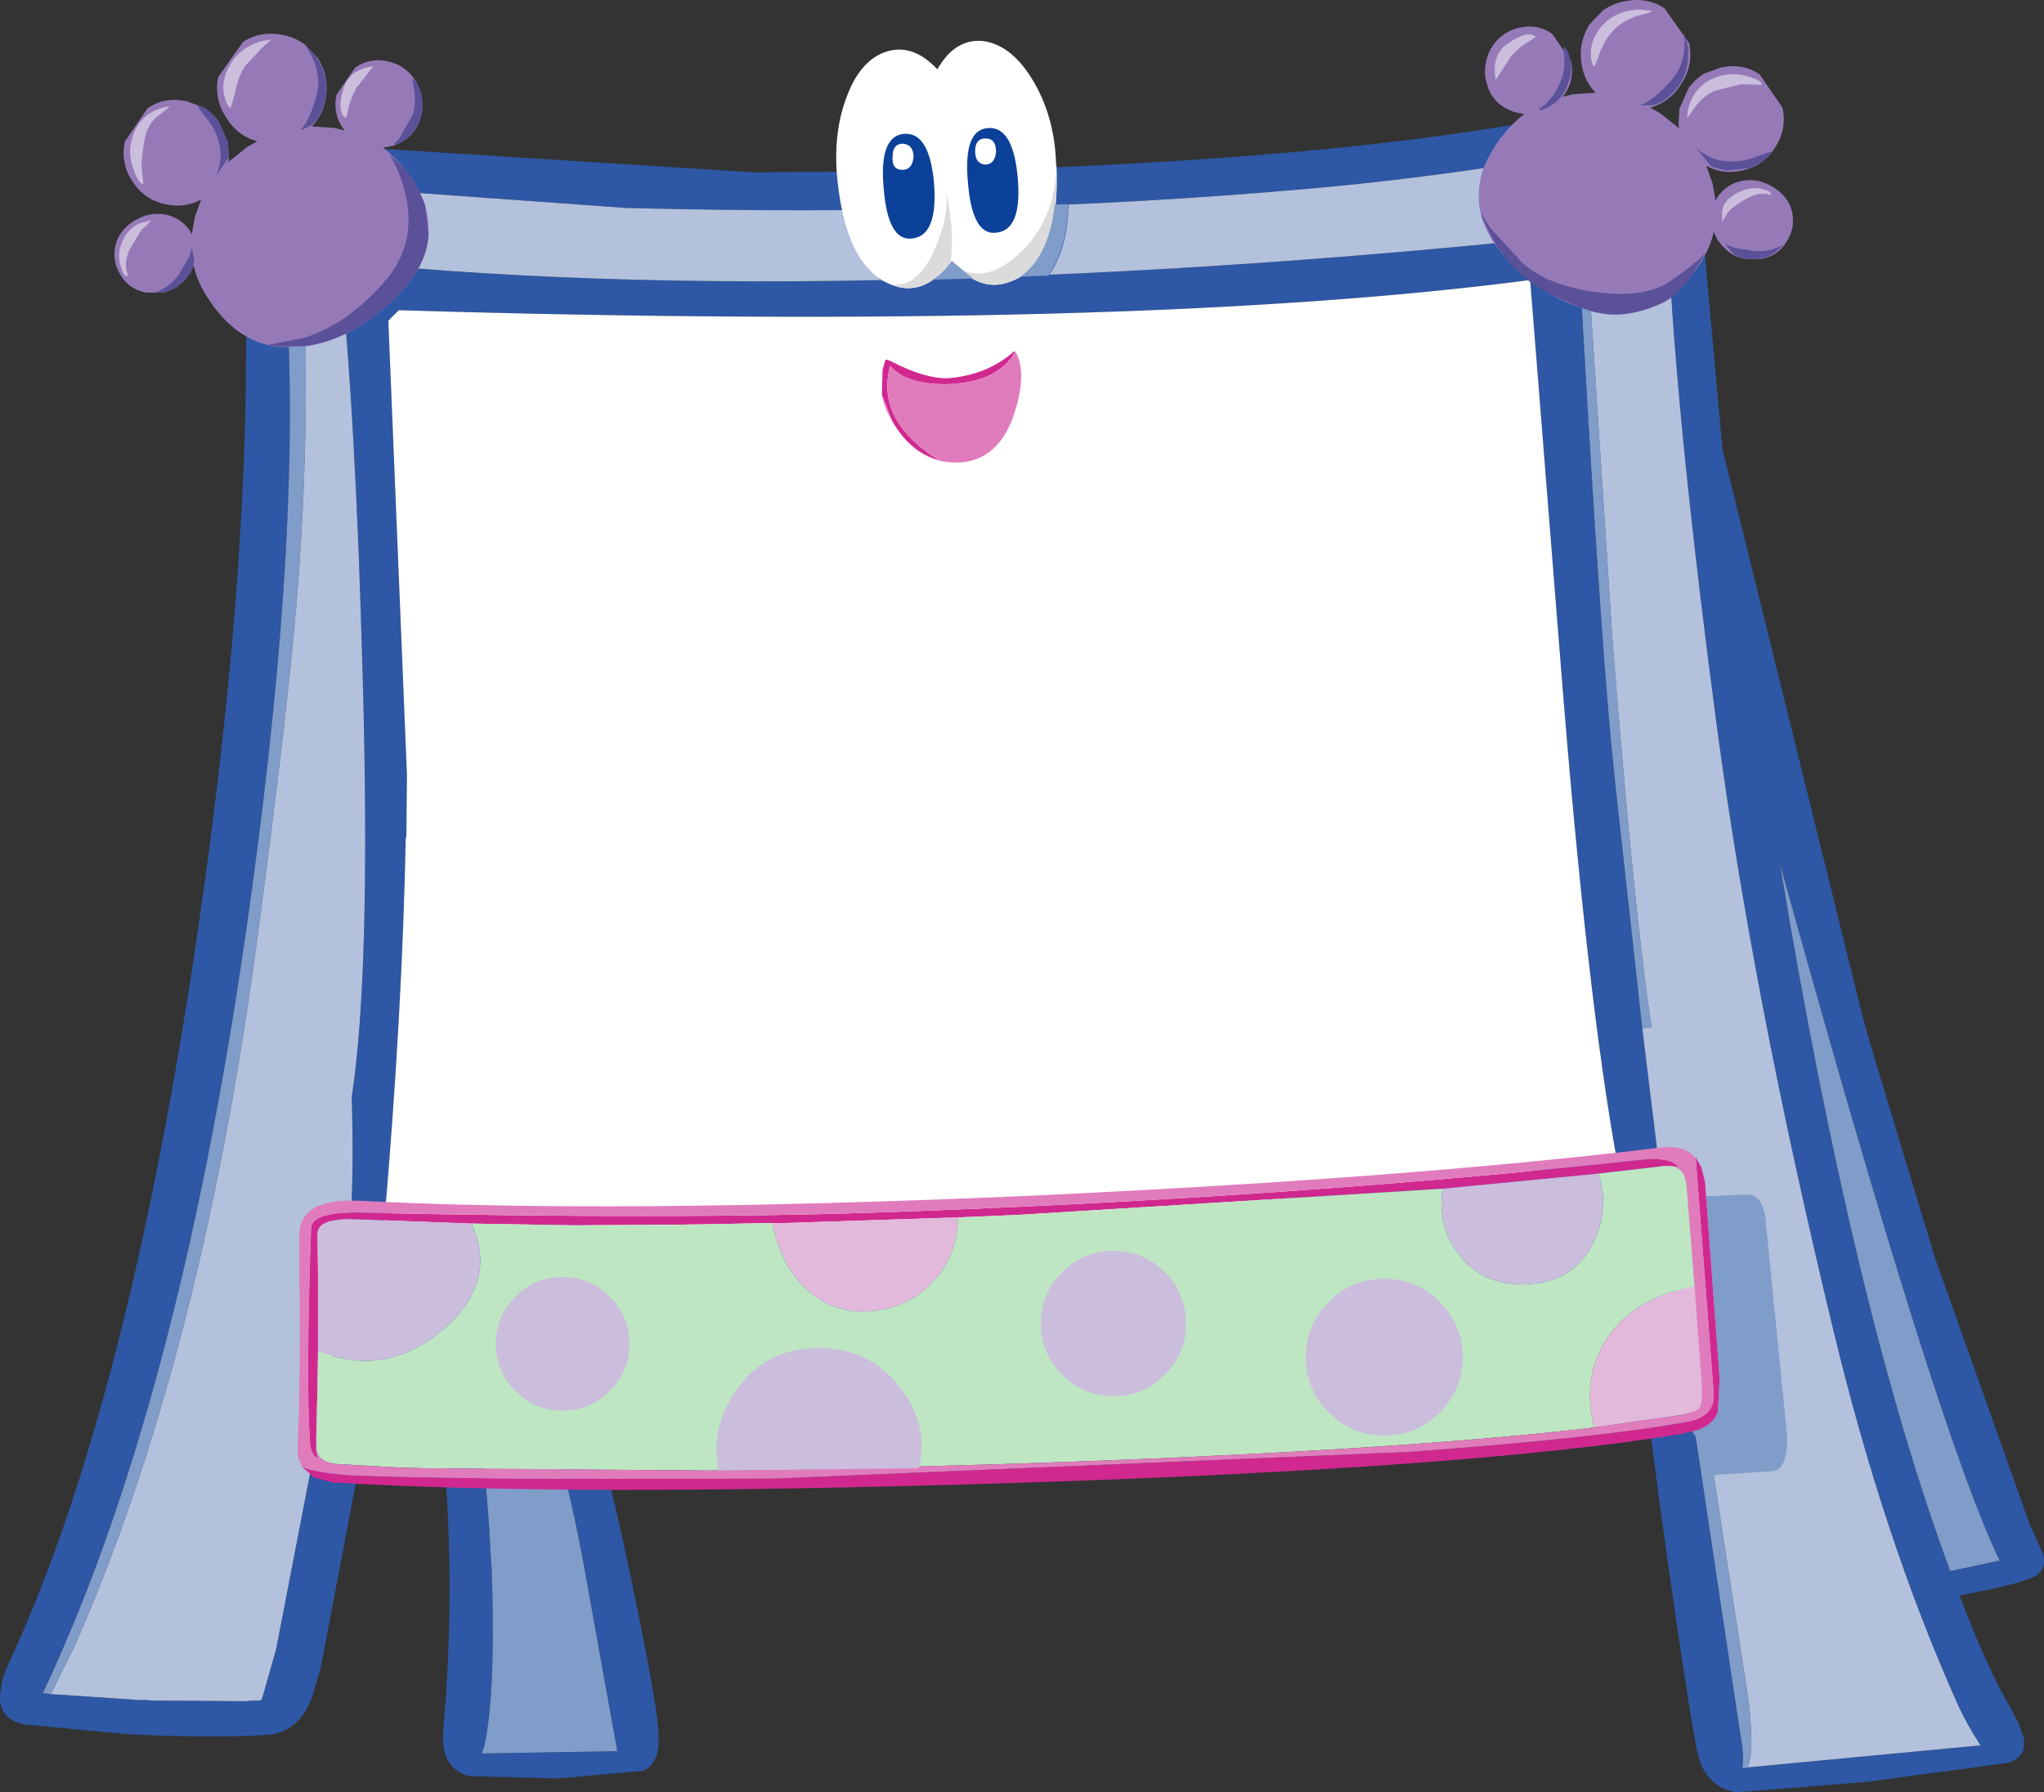
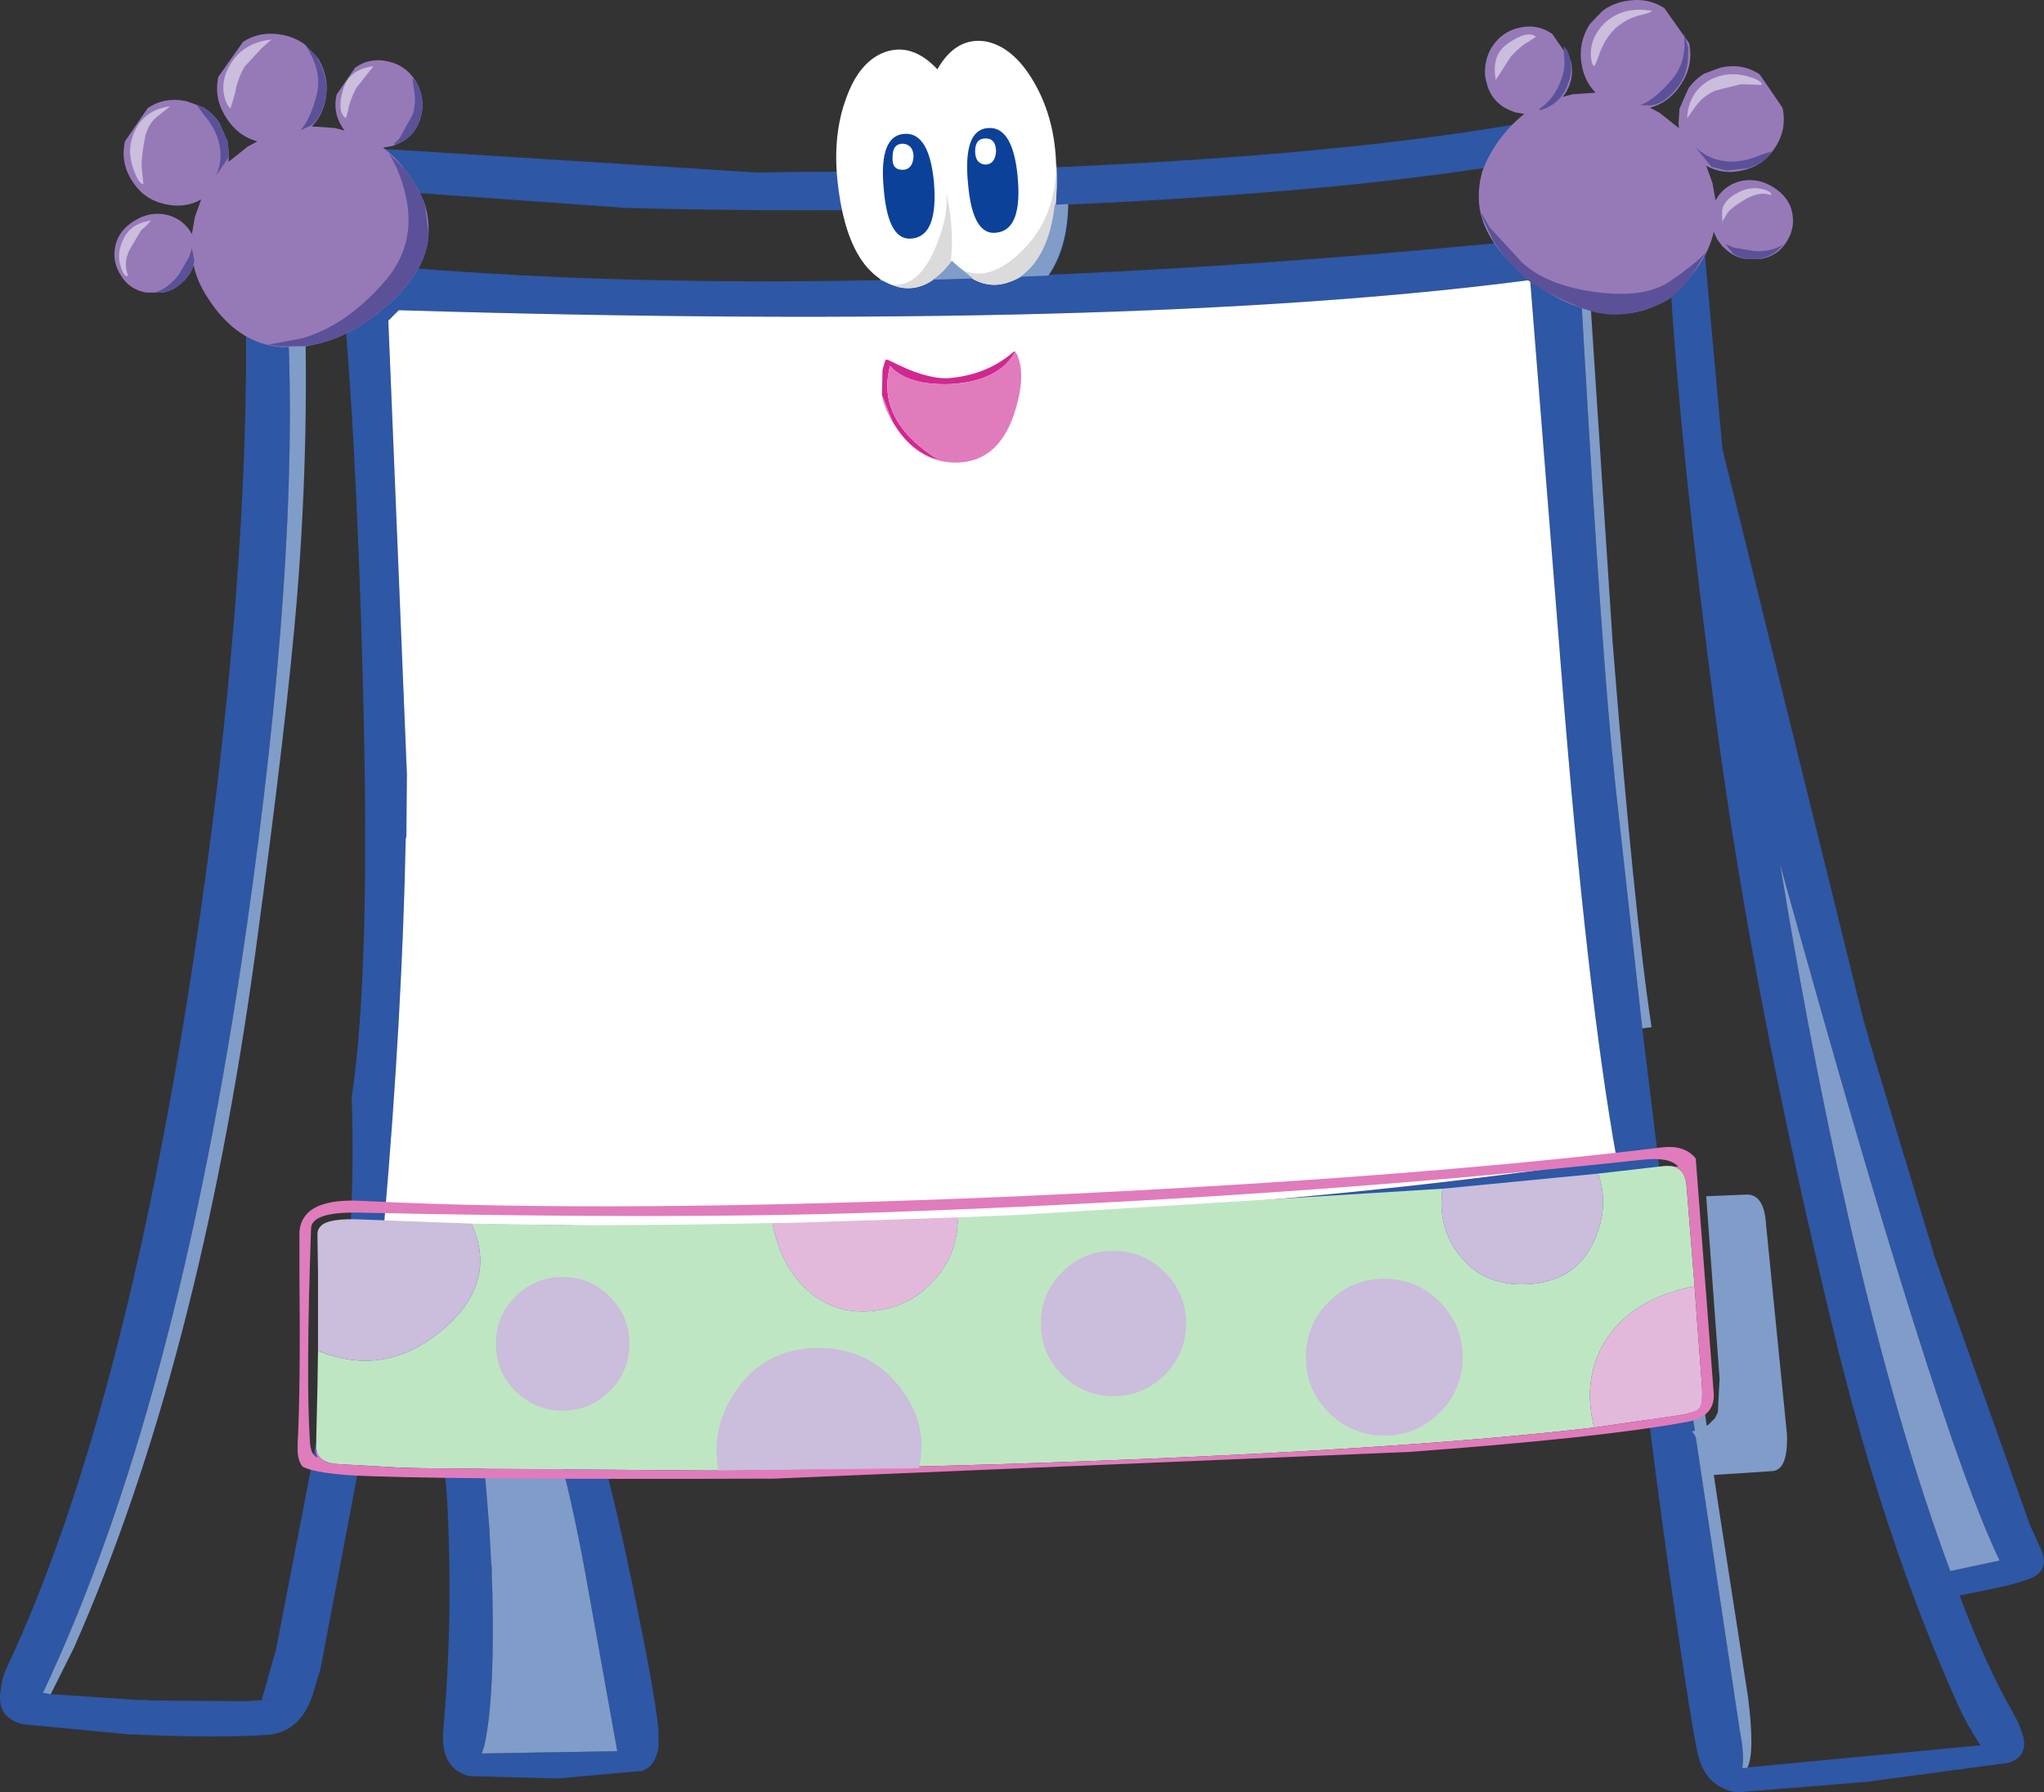
<svg xmlns="http://www.w3.org/2000/svg" xmlns:xlink="http://www.w3.org/1999/xlink" height="154.246" width="175.88" version="1.1" id="svg517" xml:space="preserve">
  <rect width="100%" height="100%" fill="#333333" stroke="none" />
  <g transform="translate(-0.036,-10.354)" id="g405">
    <use height="144.85" transform="translate(0.05,19.75)" width="175.85" xlink:href="#shape0" id="use383" />
    <use height="24.2" transform="translate(145.6,113.15)" width="8.2" xlink:href="#shape2" id="use389" />
    <use height="29.5" transform="translate(25.65,109.05)" width="122.35" xlink:href="#sprite1" id="use391" style="display:inline" />
    <use height="31.4" transform="matrix(0.525,-0.691,0.691,0.525,4.609,29.938)" width="33.6" xlink:href="#sprite3" id="use393" />
    <use height="27.6" transform="matrix(0.525,-0.691,0.691,0.525,7.309,31.827)" width="33.2" xlink:href="#sprite4" id="use395" />
    <use height="20.9" transform="matrix(0.525,-0.691,0.691,0.525,5.284,29.852)" width="32.1" xlink:href="#sprite5" id="use397" />
    <use height="31.4" transform="matrix(-0.525,-0.691,-0.691,0.525,159.591,27.038)" width="33.6" xlink:href="#sprite3" id="use399" />
    <use height="27.55" transform="matrix(-0.525,-0.691,-0.691,0.525,156.891,28.927)" width="28.95" xlink:href="#shape8" id="use401" />
    <use height="20.75" transform="matrix(-0.525,-0.691,-0.691,0.525,156.527,24.024)" width="27.75" xlink:href="#shape9" id="use403" />
  </g>
  <defs id="defs515">
    <g id="shape0" transform="translate(-0.05,-19.75)">
      <path d="m 166,116.8 0.5,1.7 8.25,23.2 0.5,1.05 v 0.05 l 0.25,0.55 q 0.9,1.65 -0.15,2.5 -0.55,0.5 -3.7,1.2 l -3,0.6 q 2.25,6 4.55,10 l 0.45,0.85 0.05,0.05 0.45,1.3 q 0.35,1.65 -1.25,2.2 l -12.3,1.65 -11.15,0.9 q -2.6,-0.45 -3.3,-3.2 -0.55,-2.3 -2.5,-15.85 -2.05,-14.65 -2.7,-21.85 -32.75,4.45 -91.1,4 v 0.05 h -0.25 0.1 l -0.35,-0.05 q 2.35,5.8 4.95,18.3 2.1,10 2.4,13.25 v 1.45 q -0.25,1.65 -1.4,2.05 l -7.25,0.65 -7.65,-0.2 q -2.25,-0.6 -2.25,-3.35 l 0.05,-0.9 q 0.85,-9.55 0.3,-19.7 l -0.7,-8.35 -0.45,-3.3 -4.75,-0.1 -0.1,0.75 -4.9,25.8 -0.35,1.1 -0.05,0.15 q -0.95,4.1 -4.15,4.35 -4.5,0.3 -11.95,-0.05 l -9,-0.85 q -2.55,-0.55 -1.95,-3.25 0.05,-0.75 0.5,-1.7 9.9,-21.1 15.9,-59.95 5.2,-33.95 4.6,-58.95 -0.4,-9.4 10.5,-11.75 h 1.1 l 32.4,2.05 q 8.5,-0.15 13.1,0 l 9.55,-0.25 5.25,-0.3 q 25.8,-1.2 41.4,-4.35 h 0.15 q 8.55,-1.8 10.6,2.25 l 1.3,6 v 0.05 l 0.25,3.85 1.5,16.55 12.1,49 0.6,2.1 0.35,1.2 4.25,14.05 0.45,1.45 m 6.1,27.85 q -5.35,-11 -18.9,-59.95 6.35,38.5 14.65,60.85 l 4.25,-0.9 m -21.7,17.8 20.05,-1.9 q -1.15,-1.75 -1.95,-3.5 -6.45,-14.4 -10.8,-32.6 -6.85,-28.4 -9.95,-51.7 -3.2,-24.1 -4.05,-39.2 l -0.15,-2.5 -0.15,-6.85 -2.55,-1.6 q -14.9,2.85 -28.8,4.05 -27.5,2.4 -58.15,1.6 L 35.15,26.9 v -0.05 l -0.95,-0.1 v 0.05 l -5.8,-0.8 -3.05,7.2 -0.1,-0.05 -0.65,1.7 0.1,1.3 0.1,2 q 1,20.45 -3.6,52.4 -5.9,41.05 -17.5,65.55 l 0.05,-0.05 h 0.1 l 0.55,0.1 h 0.15 l 7.45,0.5 h 0.65 l 0.55,0.05 h 0.85 0.1 l 6.85,0.05 h 0.2 l 2.2,-0.15 -1.1,0.1 0.25,-0.05 1.25,-4.4 5.55,-28.75 q 1.3,-7.55 0.95,-18.75 1.65,-10.75 0.95,-35.95 -0.6,-22.75 -2,-35.95 23.75,2.45 54.2,1.4 23.7,-0.75 49.6,-3.4 2,-0.2 2.5,0.45 l 0.2,0.45 0.2,1.45 v 0.1 q 1.6,28.8 2.7,40.75 l 0.4,4 2.2,19.9 0.1,0.9 2.05,16.75 1,7.7 h -0.05 l 0.25,1.7 5.15,34.35 q 0.4,2.05 0.2,3.15 h 0.4 l 0.05,-0.05 m -16,-94.05 -2.7,-33.95 q -34.35,4.5 -97.35,2.6 l -0.9,0.9 L 35.05,77 35,82.5 34.95,82.4 q -0.3,15.25 -1.85,33.1 58.45,1.7 106.05,-5.4 Q 136.6,96 134.4,68.4 m -93.65,59.6 0.25,1.4 0.05,0.15 v 0.1 l 0.05,0.2 0.2,1.35 v 0.15 l 0.85,10.65 0.05,1.05 0.1,1.8 0.05,0.45 v 0.3 0.5 l 0.05,1.15 q 0.2,8.55 -0.55,12.65 l -0.15,0.75 -0.05,0.1 -0.15,0.5 11.65,-0.2 -2.55,-14.2 Q 48.55,135.1 45.45,126.9 l -5.1,-0.45 0.2,0.7 0.2,0.85" fill="#2e57a5" fill-rule="evenodd" stroke="none" id="path407" />
      <path d="m 134.4,68.4 q 2.2,27.6 4.75,41.7 -47.6,7.1 -106.05,5.4 1.55,-17.85 1.85,-33.1 l 0.05,0.1 0.05,-5.5 -1.6,-39.05 0.9,-0.9 q 63,1.9 97.35,-2.6 l 2.7,33.95" fill="#ffffff" fill-rule="evenodd" stroke="none" id="path409" />
      <path d="m 172.1,144.65 -4.25,0.9 q -8.3,-22.35 -14.65,-60.85 13.55,48.95 18.9,59.95 M 35.15,26.9 34.2,26.8 v -0.05 l 0.95,0.1 v 0.05 m -9.8,6.3 0.8,0.35 Q 26.75,47.35 25.6,61.7 24.75,72.1 22.05,92.05 17.2,127.7 6.4,152.15 l -2,4 -0.55,-0.1 H 3.75 L 3.7,156.1 Q 15.3,131.6 21.2,90.55 25.8,58.6 24.8,38.15 l -0.1,-2 -0.1,-1.3 0.65,-1.7 0.1,0.05 m 110.4,-1.45 -0.2,-0.5 h 0.1 q 0.8,1.05 1.15,3.8 l 2,30.6 q 1.85,23.3 3.35,33.1 l -0.8,0.1 -0.1,-0.9 -2.2,-19.9 -0.4,-4 q -1.1,-11.95 -2.7,-40.75 v -0.1 l -0.2,-1.45 m 8.65,91.55 1.4,-0.35 q 0.05,3.6 2.15,17.3 l 2.5,16.15 q 0.6,4.8 -0.05,6.05 l -0.05,0.05 h -0.4 q 0.2,-1.1 -0.2,-3.15 L 144.6,125 l -0.25,-1.7 h 0.05 m -103.65,4.7 -0.2,-0.85 -0.2,-0.7 5.1,0.45 q 3.1,8.2 5.15,19.95 l 2.55,14.2 -11.65,0.2 0.15,-0.5 0.05,-0.1 0.15,-0.75 q 0.75,-4.1 0.55,-12.65 l -0.05,-1.15 v -0.5 -0.3 L 42.3,144.85 42.2,143.05 42.15,142 41.3,131.35 v -0.15 l -0.2,-1.35 -0.05,-0.2 v -0.1 L 41,129.4 40.75,128" fill="#809cc9" fill-rule="evenodd" stroke="none" id="path411" />
-       <path d="m 35.15,26.9 18.75,1.35 q 30.65,0.8 58.15,-1.6 13.9,-1.2 28.8,-4.05 l 2.55,1.6 0.15,6.85 0.15,2.5 q 0.85,15.1 4.05,39.2 3.1,23.3 9.95,51.7 4.35,18.2 10.8,32.6 0.8,1.75 1.95,3.5 l -20.05,1.9 q 0.65,-1.25 0.05,-6.05 l -2.5,-16.15 q -2.1,-13.7 -2.15,-17.3 l -1.4,0.35 -1,-7.7 -2.05,-16.75 0.8,-0.1 q -1.5,-9.8 -3.35,-33.1 l -2,-30.6 q -0.35,-2.75 -1.15,-3.8 h -0.1 l 0.2,0.5 -0.2,-0.45 q -0.5,-0.65 -2.5,-0.45 -25.9,2.65 -49.6,3.4 -30.45,1.05 -54.2,-1.4 1.4,13.2 2,35.95 0.7,25.2 -0.95,35.95 0.35,11.2 -0.95,18.75 l -5.55,28.75 -1.25,4.4 -0.25,0.05 h -0.6 l -0.5,0.05 H 21 l -6.85,-0.05 h -0.1 -0.85 l -0.55,-0.05 H 12 l -7.45,-0.5 H 4.4 l 2,-4 Q 17.2,127.7 22.05,92.05 24.75,72.1 25.6,61.7 26.75,47.35 26.15,33.55 l -0.8,-0.35 3.05,-7.2 5.8,0.8 0.95,0.1" fill="#b3c1dd" fill-rule="evenodd" stroke="none" id="path413" />
    </g>
    <g id="sprite0" transform="translate(55.75,17)">
      <use height="30.8" transform="translate(-55.75,-17)" width="111.45" xlink:href="#shape1" id="use416" />
    </g>
    <g id="shape1" transform="translate(55.75,17)">
      <path d="M 49.9,2.6 49.75,-2.9 49.9,-3.7 50.5,1.9 50.35,2.55 49.9,2.6 m 0.25,-7.4 q 0.5,-1.9 2.95,-1.6 2.35,0.25 2.4,2.35 -0.05,-1.1 -0.95,-1.8 Q 54.45,-2 53.85,2 53.4,1.55 52.3,1.45 L 51.25,1.4 51.4,-6.15 q -1,0.4 -1.25,1.35 m -93.5,10.1 h 1.8 l 4.15,0.3 0.7,0.05 1.75,0.25 q 0.85,0.1 0.85,1.6 l -0.05,5.85 -0.5,0.05 0.05,-5.55 q 0,-1.5 -0.8,-1.6 l -0.7,-0.1 q 0.25,3.7 -0.05,7.3 L -45.7,13.8 Q -46.35,8 -45.4,7 q 0.5,-0.65 -0.45,-0.8 -1,-0.2 -1.25,0.65 -0.7,1.5 0.35,6.95 H -47 l -1.05,-6.7 q -0.2,-1.3 0.75,-1.45 l 0.15,-0.05 3.8,-0.3" fill="#000000" fill-opacity="0.298" fill-rule="evenodd" stroke="none" id="path419" />
      <path d="m 49.9,-3.7 0.25,-1.1 Q 50.4,-5.75 51.4,-6.15 L 51.25,1.4 52.3,1.45 q 1.1,0.1 1.55,0.55 0.6,-4 0.7,-7.85 0.9,0.7 0.95,1.8 L 55.15,1.5 Q 55.1,2.7 54,2.9 L 53.9,2.95 H 53.85 L 50.35,2.55 50.5,1.9 49.9,-3.7 m -84.55,17.1 -1.5,0.05 q 0.3,-3.6 0.05,-7.3 l 0.7,0.1 q 0.8,0.1 0.8,1.6 l -0.05,5.55" fill="#000000" fill-opacity="0.298" fill-rule="evenodd" stroke="none" id="path421" />
      <path d="M 41.8,2.15 44.35,2.1 45.75,1.25 46.45,3 47.25,2.85 Q 44.6,3.3 42.65,4.45 L 41.8,2.15 m -83.35,3.15 1.95,-9.45 0.1,-0.15 q 0.55,1 2.1,1.4 l 2.35,-0.05 q -0.9,3.9 -2.35,8.55 l -4.15,-0.3 m 7.05,-8.4 v 0.4 -0.15 -0.25 m -4.7,0.5 -1.15,4.8 q -0.25,0.55 0.15,0.65 0.4,0.1 0.6,-0.4 0.6,-1.35 1.4,-4.8 0.15,-0.55 -0.35,-0.8 -0.5,-0.2 -0.65,0.55" fill="#000000" fill-opacity="0.298" fill-rule="evenodd" stroke="none" id="path423" />
      <path d="m 44.85,-3.25 -0.3,-0.4 Q 43.05,-6 41.75,-5.45 43.4,-6.2 45.1,-2.8 l -0.25,-0.45 m -3.95,-1.1 -0.2,0.85 q -0.25,1.4 0,2.55 1.2,0.5 2.65,0 l 1.2,-0.7 1.2,2.9 -1.4,0.85 -2.55,0.05 -1.05,-2.85 q -0.35,-0.95 -0.1,-2.6 0.05,-0.6 0.25,-1.05" fill="#000000" fill-opacity="0.298" fill-rule="evenodd" stroke="none" id="path425" />
      <path d="m 44.55,-3.65 -0.45,-0.6 q 0.3,1.3 0.2,2.1 l 0.2,0.45 0.05,0.05 -1.2,0.7 q -1.45,0.5 -2.65,0 -0.25,-1.15 0,-2.55 l 0.2,-0.85 0.1,-0.2 q 0.25,-0.7 0.75,-0.9 1.3,-0.55 2.8,1.8 M 42.1,-3.5 q -1.05,-0.45 -0.5,-1.45 -0.6,0.3 -0.55,1.1 0,0.75 0.45,0.95 0.35,0.15 0.65,-0.2 0.25,-0.3 -0.05,-0.4" fill="#000000" fill-opacity="0.298" fill-rule="evenodd" stroke="none" id="path427" />
      <path d="m 47.25,2.85 1.65,-0.2 1,-0.05 0.45,-0.05 3.5,0.4 h 0.05 q 1.05,0.3 1.8,0.85 v 7.5 L 44.15,11.7 Q 43.2,8.55 43.2,5.95 q 0,-0.8 -0.7,-0.7 -0.7,0.05 -0.85,1.05 -0.35,2.25 1,5.45 L 41.4,11.8 40.65,5.95 q 0.9,-0.85 2,-1.5 1.95,-1.15 4.6,-1.6 m -93.1,-7.15 q 1.75,3.6 0.65,4.45 l 1.85,5.15 -3.8,0.3 -1.5,-4.25 Q -49.6,1.6 -50.1,0.65 l -1,-3.2 1.7,0.05 1.65,-0.45 0.15,-0.1 q 1.3,-0.55 1.75,-1.25" fill="#000000" fill-opacity="0.298" fill-rule="evenodd" stroke="none" id="path429" />
      <path d="m 42.1,-3.5 q 0.3,0.1 0.05,0.4 -0.3,0.35 -0.65,0.2 -0.45,-0.2 -0.45,-0.95 -0.05,-0.8 0.55,-1.1 -0.55,1 0.5,1.45" fill="#000000" fill-opacity="0.298" fill-rule="evenodd" stroke="none" id="path431" />
      <path d="m 44.15,11.7 v 0.05 L 42.7,11.9 42.65,11.75 q -1.35,-3.2 -1,-5.45 0.15,-1 0.85,-1.05 0.7,-0.1 0.7,0.7 0,2.6 0.95,5.75" fill="#000000" fill-opacity="0.298" fill-rule="evenodd" stroke="none" id="path433" />
      <path d="M 44.85,-3.25 H 44.8 l -0.7,-1 0.45,0.6 0.3,0.4 0.25,0.45 0.25,0.55 -0.25,-0.5 -0.1,-0.2 -0.15,-0.3 m 0.9,4.5 -1.2,-2.9 -0.05,-0.05 h 0.05 l 1.2,2.9 0.55,-1 -0.75,-1.9 v -0.1 l 0.5,1.2 1.25,3.45 H 47.25 L 46.45,3 45.75,1.25 m -80.25,-4.4 v 0.05 0.25 0.15 l -2.2,8.35 -0.7,-0.05 q 1.45,-4.65 2.35,-8.55 l 0.55,-0.2" fill="#000000" fill-opacity="0.298" fill-rule="evenodd" stroke="none" id="path435" />
      <path d="m 44.8,-3.25 h 0.05 l 0.15,0.3 -0.2,-0.3 m -0.25,1.55 q 0.5,-0.55 0.55,-1.05 l 0.25,0.5 0.05,0.1 0.15,0.35 v 0.1 l 0.75,1.9 -0.55,1 -1.2,-2.9" fill="#000000" fill-opacity="0.298" fill-rule="evenodd" stroke="none" id="path437" />
      <path d="m 44.1,-4.25 0.7,1 0.2,0.3 0.1,0.2 q -0.05,0.5 -0.55,1.05 H 44.5 l -0.2,-0.45 q 0.1,-0.8 -0.2,-2.1" fill="#000000" fill-opacity="0.298" fill-rule="evenodd" stroke="none" id="path439" />
      <path d="m -39.5,-4.3 -0.05,-0.05 0.7,-0.9 1,-1.15 q 0.2,0.65 1.1,0.95 0.65,0.2 1.3,0 L -35,-3 l -0.05,0.05 -2.35,0.05 q -1.55,-0.4 -2.1,-1.4" fill="#000000" fill-opacity="0.298" fill-rule="evenodd" stroke="none" id="path441" />
      <path d="m -37.85,-6.4 v -0.05 l 1.2,-1.3 q 0.3,-0.4 0.55,-0.4 0.4,-0.05 0.65,0.8 L -35,-5.7 v 0.05 l -0.45,0.2 -0.15,-0.5 0.15,0.5 q -0.65,0.2 -1.3,0 -0.9,-0.3 -1.1,-0.95" fill="#000000" fill-opacity="0.298" fill-rule="evenodd" stroke="none" id="path443" />
      <path d="m -39.2,-2.6 q 0.15,-0.75 0.65,-0.55 0.5,0.25 0.35,0.8 -0.8,3.45 -1.4,4.8 -0.2,0.5 -0.6,0.4 -0.4,-0.1 -0.15,-0.65 l 1.15,-4.8" fill="#000000" fill-opacity="0.298" fill-rule="evenodd" stroke="none" id="path445" />
      <path d="m -45.7,13.8 h -1.05 Q -47.8,8.35 -47.1,6.85 -46.85,6 -45.85,6.2 q 0.95,0.15 0.45,0.8 -0.95,1 -0.3,6.8" fill="#000000" fill-opacity="0.298" fill-rule="evenodd" stroke="none" id="path447" />
      <path d="m -55.75,-13.8 0.95,-0.75 0.15,1.05 q -0.85,-0.75 -0.6,0.3 0.75,4.2 2.35,6.65 l -0.7,-2.7 0.55,1.3 q -1.8,-6.5 -1.6,-6.9 l 0.25,0.05 0.45,-0.05 0.45,-0.1 h 0.05 l 0.2,-0.1 0.85,-0.1 0.4,-0.4 h 0.9 l 0.5,-0.15 0.7,-0.05 0.3,-0.25 0.05,0.05 0.5,-0.3 0.9,-0.1 h 0.05 q 0.8,2.85 1.3,6.35 0.5,3.6 0.35,4.65 -0.4,2 -3.9,2.9 l 0.95,-0.05 -1.7,-0.05 -0.25,-0.15 q -2.75,-2.05 -4.4,-11.1 m 6.15,-2.2 -0.25,0.2 1.2,4.9 q -0.2,-2.3 -0.95,-5.1" fill="#000000" fill-opacity="0.298" fill-rule="evenodd" stroke="none" id="path449" />
      <path d="m -55.75,-13.8 q 0.25,-1.3 1.6,-1.85 l 0.45,0.4 v -0.6 l 2.2,-0.8 0.45,0.3 0.25,-0.45 0.85,0.3 -0.05,-0.4 2.45,0.15 -0.55,0.4 h -0.05 l -0.9,0.1 -0.5,0.3 -0.05,-0.05 -0.3,0.25 -0.7,0.05 -0.5,0.15 H -52 l -0.4,0.4 -0.85,0.1 -0.2,0.1 h -0.05 l -0.45,0.1 -0.45,0.05 -0.25,-0.05 -0.15,0.3 -0.95,0.75 m 6.15,-2.2 v -0.05 0.05 m -4,6.75 0.7,2.7 q -1.6,-2.45 -2.35,-6.65 -0.25,-1.05 0.6,-0.3 0.35,2.4 1.05,4.25" fill="#000000" fill-opacity="0.298" fill-rule="evenodd" stroke="none" id="path451" />
-       <path d="m -54.8,-14.55 0.15,-0.3 q -0.2,0.4 1.6,6.9 l -0.55,-1.3 q -0.7,-1.85 -1.05,-4.25 l -0.15,-1.05 m 5.2,-1.45 v -0.05 0.05 q 0.75,2.8 0.95,5.1 l -1.2,-4.9 0.25,-0.2 m 1.5,-0.35 0.55,-0.4 q 0.6,0.9 1.45,5.65 0.8,5 0.35,6.5 l -0.05,0.2 -0.05,0.1 q -0.45,0.7 -1.75,1.25 l -0.15,0.1 -1.65,0.45 -0.95,0.05 q 3.5,-0.9 3.9,-2.9 0.15,-1.05 -0.35,-4.65 -0.5,-3.5 -1.3,-6.35" fill="#000000" fill-opacity="0.298" fill-rule="evenodd" stroke="none" id="path453" />
      <path d="m -35,-5.65 0.5,2.5 -0.55,0.2 0.05,-0.05 -0.45,-2.45 -0.15,-0.5 0.15,0.5 0.45,-0.2" fill="#000000" fill-opacity="0.298" fill-rule="evenodd" stroke="none" id="path455" />
    </g>
    <g id="shape2" transform="translate(-145.6,-113.15)">
      <path d="m 146.85,113.3 3.5,-0.15 q 1.5,0 1.65,2.6 l 1.8,18.05 q 0.1,3.05 -1.25,3.15 l -6.1,0.4 q -0.15,-3.35 -0.85,-3.8 l 0.7,-0.2 0.75,-0.4 0.55,-0.55 0.25,-0.5 0.15,-2.9 -1.15,-15.7" fill="#809cc9" fill-rule="evenodd" stroke="none" id="path458" />
    </g>
    <g id="sprite1">
      <use height="29.5" width="122.35" xlink:href="#shape3" id="use461" />
      <use height="100" transform="matrix(0.135,0,0,0.135,86.75,11.35)" width="100" xlink:href="#sprite2" id="use463" />
      <use height="100" transform="matrix(0.125,0,0,0.125,63.95,8.95)" width="100" xlink:href="#sprite2" id="use465" />
      <use height="100" transform="matrix(0.115,0,0,0.115,17.05,11.2)" width="100" xlink:href="#sprite2" id="use467" />
    </g>
    <g id="shape3">
-       <path d="M 55.85,6.1 42,6.55 H 40.85 L 35.7,6.65 32.25,6.7 23.9,6.75 14.95,6.6 5.6,6.25 Q 2.7,6.1 2,6.8 1.7,7.1 1.7,7.5 l 0.05,3.35 v 6.7 l -0.05,3.2 -0.1,4.3 v 0.35 0.15 q -0.1,0.9 0.15,1.2 Q 1.1,26.55 1.05,25.3 0.7,20.05 1.15,7.05 q 0,-1.4 3.75,-1.4 27.2,0.6 44.8,0 35.2,-1.2 66.05,-4.55 2.3,-0.25 3.05,0.6 L 117.55,1.65 111.9,2.3 98.5,3.6 62.05,5.85 57.3,6.05 55.85,6.1 M 0.4,27.5 q 0.8,0.5 3.95,0.75 6.8,0.4 36.6,0.3 l 54.7,-2.3 q 16.3,-1.2 23.7,-2.55 2.6,-0.4 2.5,-2.45 L 120.3,1 V 0.9 l 0.5,0.9 0.3,1.25 1.25,16.9 -0.15,2.9 -0.3,0.55 -0.5,0.5 -0.75,0.4 -0.7,0.2 -0.75,0.15 h -0.1 v 0.05 l -0.35,0.05 q -18.15,2.95 -58,4.2 Q 23.55,30.1 3.5,28.9 H 3.1 l -1.7,-0.45 -1.1,-1 0.1,0.05" fill="#d12890" fill-rule="evenodd" stroke="none" id="path470" />
      <path d="M 40.85,6.55 H 42 L 55.85,6.1 h 0.95 q 0,3.2 -2.1,5.45 -2,2.2 -5,2.55 -3.05,0.4 -5.4,-1.4 -2.65,-2.05 -3.45,-6.15 m 70.7,17.6 q -1.1,-4.45 1.2,-7.8 2.35,-3.4 7.45,-4.35 l 0.25,3.45 0.35,4.65 q 0.15,1.95 -0.2,2.4 -0.35,0.4 -2.1,0.65 l -6.95,1" fill="#e3b9db" fill-rule="evenodd" stroke="none" id="path472" />
      <path d="M 57.3,6.05 62.05,5.85 98.5,3.6 q -0.45,3.35 1.5,5.75 2.15,2.75 6.1,2.45 3.9,-0.3 5.45,-3.7 1.35,-2.95 0.35,-5.8 l 5.65,-0.65 q 1.75,-0.2 1.95,1.6 l 0.7,8.75 q -5.1,0.95 -7.45,4.35 -2.3,3.35 -1.2,7.8 -17.9,2.1 -50.95,3.15 l -16.15,0.45 -9.1,0.1 L 10.7,27.65 8.8,27.6 3.55,27.3 Q 1.45,27.2 1.6,25.55 V 25.4 25.05 l 0.1,-4.3 0.05,-3.2 Q 7.5,19.9 12.4,15.8 17.3,11.7 14.95,6.6 L 23.9,6.75 32.25,6.7 35.7,6.65 40.85,6.55 q 0.8,4.1 3.45,6.15 2.35,1.8 5.4,1.4 3,-0.35 5,-2.55 2.1,-2.25 2.1,-5.45 l 0.5,-0.05" fill="#bfe6c3" fill-rule="evenodd" stroke="none" id="path474" />
      <path d="M 55.85,6.1 57.3,6.05 56.8,6.1 h -0.95 m 61.7,-4.45 1.25,0.05 Q 118.05,0.85 115.75,1.1 84.9,4.45 49.7,5.65 q -17.6,0.6 -44.8,0 -3.75,0 -3.75,1.4 -0.45,13 -0.1,18.25 0.05,1.25 0.7,1.45 Q 1.5,26.45 1.6,25.55 1.45,27.2 3.55,27.3 l 5.25,0.3 1.9,0.05 24.65,0.2 9.1,-0.1 16.15,-0.45 q 33.05,-1.05 50.95,-3.15 l 6.95,-1 q 1.75,-0.25 2.1,-0.65 0.35,-0.45 0.2,-2.4 L 120.45,15.45 120.2,12 119.5,3.25 q -0.2,-1.8 -1.95,-1.6 M 0.4,27.5 Q 0.05,27 0,26.3 V 25.5 Q 0.25,20.75 0.15,10.85 V 7.5 Q 0.15,6.4 0.9,5.65 2.2,4.45 5.65,4.65 27,5.75 62,4.25 q 33.1,-1.5 55.35,-4.2 2,-0.25 2.95,0.95 l 1.55,20.25 q 0.1,2.05 -2.5,2.45 -7.4,1.35 -23.7,2.55 l -54.7,2.3 Q 11.15,28.65 4.35,28.25 1.2,28 0.4,27.5" fill="#e07cbc" fill-rule="evenodd" stroke="none" id="path476" />
      <path d="m 98.5,3.6 13.4,-1.3 q 1,2.85 -0.35,5.8 Q 110,11.5 106.1,11.8 102.15,12.1 100,9.35 98.05,6.95 98.5,3.6 M 1.75,17.55 v -6.7 L 1.7,7.5 Q 1.7,7.1 2,6.8 2.7,6.1 5.6,6.25 l 9.35,0.35 q 2.35,5.1 -2.55,9.2 -4.9,4.1 -10.65,1.75" fill="#cbbddc" fill-rule="evenodd" stroke="none" id="path478" />
      <path d="m 119.2,24.65 -0.1,0.05 v -0.05 h 0.1" fill="#809cc9" fill-rule="evenodd" stroke="none" id="path480" />
      <path d="m 44.65,17.3 q 4.5,-0.05 7.15,3.35 2.55,3.25 1.65,7 l -17.25,0.2 q -0.7,-3.75 1.6,-7 2.45,-3.45 6.85,-3.55" fill="#cbbddc" fill-rule="evenodd" stroke="none" id="path482" />
    </g>
    <g id="sprite2">
      <use height="100" width="100" xlink:href="#shape4" id="use485" />
    </g>
    <g id="shape4">
      <path d="M 85.3,85.3 Q 70.65,99.95 50,100 29.3,99.95 14.65,85.3 -0.05,70.65 0,50 -0.05,29.3 14.65,14.65 29.3,-0.05 50,0 70.65,-0.05 85.3,14.65 99.95,29.3 100,50 99.95,70.65 85.3,85.3" fill="#cbbddc" fill-rule="evenodd" stroke="none" id="path488" />
    </g>
    <g id="sprite3" transform="translate(16.8,15.65)">
      <use height="31.4" transform="translate(-16.8,-15.65)" width="33.6" xlink:href="#shape5" id="use491" />
    </g>
    <g id="shape5" transform="translate(16.8,15.65)">
      <path d="m 1.3,-8.55 -0.9,1.6 -1.1,0.95 -0.4,0.25 2.35,0.6 1,0.45 Q 1.5,-6.6 2.25,-8.55 3,-10.7 5,-11.65 l 4.25,-0.15 q 1.95,0.7 2.95,2.75 0.55,1.15 0.55,2.3 l -0.25,1.6 -0.05,0.25 q -0.8,2.1 -2.85,3.1 -1.45,0.7 -2.9,0.5 l 1.25,1.9 0.4,0.95 0.1,-0.35 q 0.6,-1.7 2.25,-2.45 l 3.25,-0.15 q 1.7,0.55 2.45,2.2 0.75,1.6 0.15,3.3 L 16.5,4.25 q -0.6,1.4 -1.9,2.2 L 14.5,6.5 14.3,6.6 13.7,6.85 Q 11.9,7.45 10.25,6.4 L 10,6.25 9.3,5.6 q 0,1.45 -0.4,3 L 8.85,8.75 v 0.1 q -0.6,2.05 -1.55,3.5 -0.85,1.15 -2.05,2 -2.9,2.05 -7.95,1.1 L -3.8,15.2 q -4.2,-1 -6.9,-3.5 l -0.25,-0.2 -1.6,-1.95 q -2.4,-3.75 -0.5,-8.85 0.6,-1.7 1.7,-3 l -0.2,0.05 -0.05,0.05 h -0.05 -0.05 l -0.25,0.05 -0.25,0.05 h -0.75 -0.15 l -0.15,-0.05 q -1.25,-0.15 -2.1,-0.95 l -1,-1.3 q -0.75,-1.5 -0.2,-2.95 0.55,-1.6 2.05,-2.3 1.4,-0.65 3.1,0 l 0.45,0.2 q 1.25,0.6 1.9,1.85 0.7,1.45 0.2,2.95 L -9,-4.3 -7.45,-5.1 -5.7,-5.65 q -1.7,-0.75 -2.5,-2.5 -0.95,-1.95 -0.2,-4 0.7,-2.05 2.7,-3 l 4,-0.2 q 1.95,0.65 2.9,2.7 L 1.7,-11 q 0.1,1 -0.2,2.05 l -0.2,0.4" fill="#967ab8" fill-rule="evenodd" stroke="none" id="path494" />
    </g>
    <g id="sprite4" transform="translate(0.8,13.85)">
      <use height="27.45" transform="translate(-0.05,-13.7)" width="32.45" xlink:href="#shape6" id="use497" />
    </g>
    <g id="shape6" transform="translate(0.05,13.7)">
      <path d="m 17.55,-13 q 0.1,1 -0.2,2.05 l -0.1,0.3 -0.1,0.1 -0.8,1.5 -0.1,0.1 -1.1,0.95 -2.25,0.1 q 1.9,-0.4 3.1,-2.15 0.7,-1.05 1,-2.5 l 0.35,-1.15 0.2,0.7 M 2.6,-4.15 Q 1.35,-4.3 0.5,-5.1 L -0.05,-5.75 Q 1.2,-4.9 2.85,-4.9 L 4.9,-5.15 5.75,-5.45 4.9,-4.5 4.3,-4.25 4.25,-4.2 H 4.2 4.15 L 3.9,-4.15 3.65,-4.1 H 2.9 2.75 L 2.6,-4.15 m 29.8,5.9 -0.05,0.5 q -0.6,1.4 -1.9,2.2 l -0.1,0.05 -0.2,0.1 -0.35,0.15 -0.25,0.1 Q 27.75,5.45 26.1,4.4 l 0.05,-0.15 0.7,0.1 2.75,-0.4 q 1.25,-0.5 2.1,-1.5 l 0.7,-0.7 M 25.45,-3.8 q -1.65,0.7 -2.85,0.4 -1.15,-0.6 -1,-0.55 1.55,0.1 3.85,-0.9 2.2,-1 3.15,-3.9 l -0.25,1.6 -0.25,0.6 q -0.9,1.9 -2.65,2.75 m -2.3,14.15 -2.05,2 q -2.9,2.05 -7.95,1.1 l -1.1,-0.25 q -4.2,-1 -6.9,-3.5 L 4.9,9.45 4.8,9.35 3.2,7.3 2.7,6.35 l 2.2,2 0.4,0.35 q 3.6,2.65 9.2,3.05 4.95,0.4 8.2,-3.45 1.6,-1.9 2.35,-3.9 l -0.3,2.2 -0.05,0.15 v 0.1 q -0.6,2.05 -1.55,3.5" fill="#5b5199" fill-rule="evenodd" stroke="none" id="path500" />
    </g>
    <g id="sprite5" transform="translate(-0.5,8)">
      <use height="16" transform="translate(0.5,-8)" width="31.4" xlink:href="#shape7" id="use503" />
    </g>
    <g id="shape7" transform="translate(-0.5,8)">
      <path d="m 28.25,6.05 q 1.95,-0.75 3.65,1 L 29.15,7 Q 27.7,7.25 27,7.65 L 26.15,8 q -0.1,-1.1 2.1,-1.95 m -4.9,-10.4 Q 25.9,-4.7 27.9,-2.6 L 26.7,-2.85 24.15,-3.1 q -1.35,0.15 -2.7,0.85 L 20,-1.7 q 0,-0.55 0.7,-1.35 1,-1.1 2.65,-1.3 M 8.8,-4.05 q -0.3,-0.35 0.6,-1.7 1.05,-1.65 2.85,-2.1 2.4,-0.65 4.3,1.25 l -1.4,-0.35 q -1.3,-0.4 -2.7,0.3 -1.4,0.7 -2.3,1.35 L 8.8,-4.05 M 6.4,-1.25 5.8,-1.3 5,-1.45 2.8,-1.2 q -1.5,0.3 -2.15,1.45 -0.4,-0.2 0.25,-1.1 0.7,-1.05 2.05,-1.4 1.6,-0.45 2.85,0.5 l 0.6,0.5" fill="#cbbddc" fill-rule="evenodd" stroke="none" id="path506" />
    </g>
    <g id="shape8" transform="translate(0.8,13.85)">
      <path d="m 7.15,-13 0.2,-0.7 0.4,1.15 q 0.35,1.45 1.1,2.5 1.25,1.75 3.4,2.15 L 9.75,-8 8.55,-8.95 8.5,-9.05 l -0.9,-1.5 -0.1,-0.1 -0.1,-0.3 Q 7.05,-12 7.15,-13 M 0.45,-5.2 -0.05,-5.75 -0.15,-5.9 -0.2,-6 q -0.7,-1.05 -0.6,-2.2 l 0.1,-0.85 q 0.15,1.5 1.25,2.75 l 1.5,1.4 0.8,0.45 L 1.55,-4.5 1,-4.75 0.9,-4.8 H 0.85 L 0.8,-4.85 0.65,-5 0.45,-5.2 M 18,-9.8 q 0.4,-1.9 2.05,-3.1 l 0.5,-0.4 1.45,-0.55 q -2.55,1.45 -3,3.85 -0.55,2.45 -0.1,3.95 l -0.7,-0.9 Q 17.6,-8.05 18,-9.8 m 9.65,6.2 0.5,0.05 -0.8,0.55 q -1.1,0.6 -1.8,1.8 -0.8,1.3 -0.9,2.65 v 0.7 H 24.5 q -0.7,-1.8 0.2,-3.45 l 0.15,-0.25 0.2,-0.3 0.1,-0.15 0.1,-0.15 Q 26.2,-3.3 27.65,-3.6 M 3.2,2.05 q 0.1,3.05 3.55,6.55 3.45,3.5 6.8,4.1 l 4.7,0.45 1.7,-0.2 -0.5,0.2 -2.4,0.5 h -0.2 L 16.5,13.7 Q 12.95,13.85 10.75,12.95 8.55,12.05 6.2,10.6 3.85,9.1 2.8,6.65 1.75,4.15 1.85,2.85 1.95,1.15 2.35,0.1 l 1,-2.6 Q 3.05,-1.1 3.2,2.05" fill="#5b5199" fill-rule="evenodd" stroke="none" id="path509" />
    </g>
    <g id="shape9" transform="translate(-4.85,7.85)">
      <path d="m 15.4,-6.2 -1.3,-1.6 q 0.35,-0.3 1.65,0.7 1.5,1.2 1.85,3.05 0.35,2.45 -1.65,4.15 l 0.4,-1.3 q 0.4,-1.25 0.1,-2.55 L 15.4,-6.2 M 4.85,-1.9 q 0.2,-0.35 1.1,0.4 0.9,0.8 1.1,2.2 Q 7.3,2.3 6.4,3 L 5.5,3.65 5.7,3.45 6.05,2.6 q 0.2,-0.7 0,-2.3 -0.25,-1.65 -1.2,-2.2 m 21.7,-1.65 q 2.15,2 1.85,4.55 -0.25,1.65 -1.35,2.65 -0.85,0.7 -1.4,0.7 -0.1,-0.1 0.75,-1.35 0.8,-1.3 0.95,-2.65 0.1,-1.4 -0.4,-2.6 -0.55,-1.25 -0.4,-1.3 M 31.4,10.3 Q 31.65,8.85 31.5,8 L 31.45,7.15 q 1.05,0.25 1.15,2.6 0.1,2.05 -2.15,3.15 l 0.95,-2.6" fill="#cbbddc" fill-rule="evenodd" stroke="none" id="path512" />
    </g>
  </defs>
  <g transform="translate(81.957,15.114)" id="g817">
    <path d="m -4.4,-0.2 q 0,1.1 -0.95,1.1 -0.85,-0.1 -0.85,-1.15 0.1,-1.1 0.95,-1.1 0.95,0.1 0.85,1.15" fill="#ffffff" fill-rule="evenodd" stroke="none" id="path791" />
    <path d="M 2.8,-0.55 Q 2.8,0.5 1.85,0.5 0.9,0.5 1,-0.65 1,-1.8 1.95,-1.7 q 0.95,0 0.85,1.15" fill="#ffffff" fill-rule="evenodd" stroke="none" id="path793" />
    <path d="m 8.95,-1.05 v 0.35 l 0.8,-0.05 Q 10.8,6.65 7.05,10 3.6,13.1 0.2,10.2 -1.2,11.7 -3.35,11.1 -5.4,10.5 -6.5,8.5 l 1.9,1.1 q 2.45,0.55 4.55,-2.25 2.35,2.75 4.95,1.8 4.45,-1.5 4.05,-10.2" fill="#2e57a5" fill-rule="evenodd" stroke="none" id="path795" />
    <path d="m -6.5,8.5 0.7,0.55 H -6.15 L -6.5,8.5" fill="#809cc9" fill-rule="evenodd" stroke="none" id="path797" />
    <path d="m 6.95,-8.15 q 1.75,2.95 1.95,6.75 0.55,9 -4,10.55 -2.6,0.95 -4.95,-1.8 -2.1,2.8 -4.55,2.25 -4.45,-1.1 -5.3,-9.2 -0.4,-3.95 0.75,-7.05 1.1,-3.1 3.25,-3.95 2.4,-0.9 4.6,1.45 1.6,-2.8 4.15,-2.4 2.35,0.45 4.1,3.4" fill="#ffffff" fill-rule="evenodd" stroke="none" id="path799" />
    <path d="m -4.45,-3.55 q 2.4,-0.5 2.85,4.05 0.4,4.6 -1.8,4.9 -2.1,0.35 -2.5,-4.1 -0.45,-4.4 1.45,-4.85" fill="#0c419a" fill-rule="evenodd" stroke="none" id="path801" />
    <path d="M 2.75,-4.05 Q 5.15,-4.55 5.6,0 6.05,4.6 3.85,4.9 1.75,5.25 1.35,0.8 0.9,-3.6 2.75,-4.05" fill="#0c419a" fill-rule="evenodd" stroke="none" id="path803" />
    <path d="m -3.35,-1.6 q -0.1,1.1 -0.95,1.1 -0.95,0 -0.85,-1.15 0,-1.1 0.9,-1.1 0.9,0.1 0.9,1.15" fill="#ffffff" fill-rule="evenodd" stroke="none" id="path805" />
    <path d="m 3.75,-2.05 q -0.1,1.1 -0.95,1.1 -0.85,-0.1 -0.85,-1.15 0,-1.1 0.9,-1.1 0.9,0 0.9,1.15" fill="#ffffff" fill-rule="evenodd" stroke="none" id="path807" />
    <path d="M -0.6,1.2 Q 0.2,4.55 -0.15,7.45 -2.2,10.1 -4.6,9.6 L -5.15,9.4 q 2.3,0.15 3.7,-3.25 1.25,-3 0.85,-4.95" fill="#dbdbdb" fill-rule="evenodd" stroke="none" id="path809" />
    <path d="M 5.8,6.65 Q 8.9,3.75 8.95,-1.05 9.35,7.65 4.9,9.15 2.7,10 0.5,7.95 2.95,9.35 5.8,6.65" fill="#dbdbdb" fill-rule="evenodd" stroke="none" id="path811" />
    <path d="m 1.75,8.85 -3.45,0.1 q 0.9,-0.55 1.65,-1.6 l 1.8,1.5" fill="#809cc9" fill-rule="evenodd" stroke="none" id="path813" />
    <path d="M 9.95,2.45 Q 9.9,6.15 8.25,8.6 L 5.85,8.7 Q 8.3,6.95 8.8,2.5 L 9.95,2.45" fill="#809cc9" fill-rule="evenodd" stroke="none" id="path815" />
  </g>
  <g transform="translate(86.087,76.249)" id="g909">
    <path d="m -10.2,-42.25 0.05,-2.15 0.15,-0.55 0.1,-0.3 0.05,-0.05 h 0.1 l 0.35,0.15 q 2.9,1.5 4.85,1.45 3.35,-0.25 5.65,-2.25 L 1.2,-46 h 0.1 l -0.05,0.05 q -1.4,2.5 -5.5,2.75 -3.7,0.15 -5.25,-1.55 -1.25,4.7 4.2,8.1 -2.5,-0.7 -4,-3.35 l -0.9,-2.25" fill="#d12890" fill-rule="evenodd" stroke="none" id="path905" />
    <path d="m 1.25,-45.95 0.15,0.15 q 0.9,1.9 -0.3,5.4 -1.5,4.15 -5.3,3.95 -2.9,-0.15 -4.8,-3.05 -0.95,-1.4 -1.2,-2.75 l 0.9,2.25 q 1.5,2.65 4,3.35 -5.45,-3.4 -4.2,-8.1 1.55,1.7 5.25,1.55 4.1,-0.25 5.5,-2.75" fill="#e07cbc" fill-rule="evenodd" stroke="none" id="path907" />
  </g>
</svg>